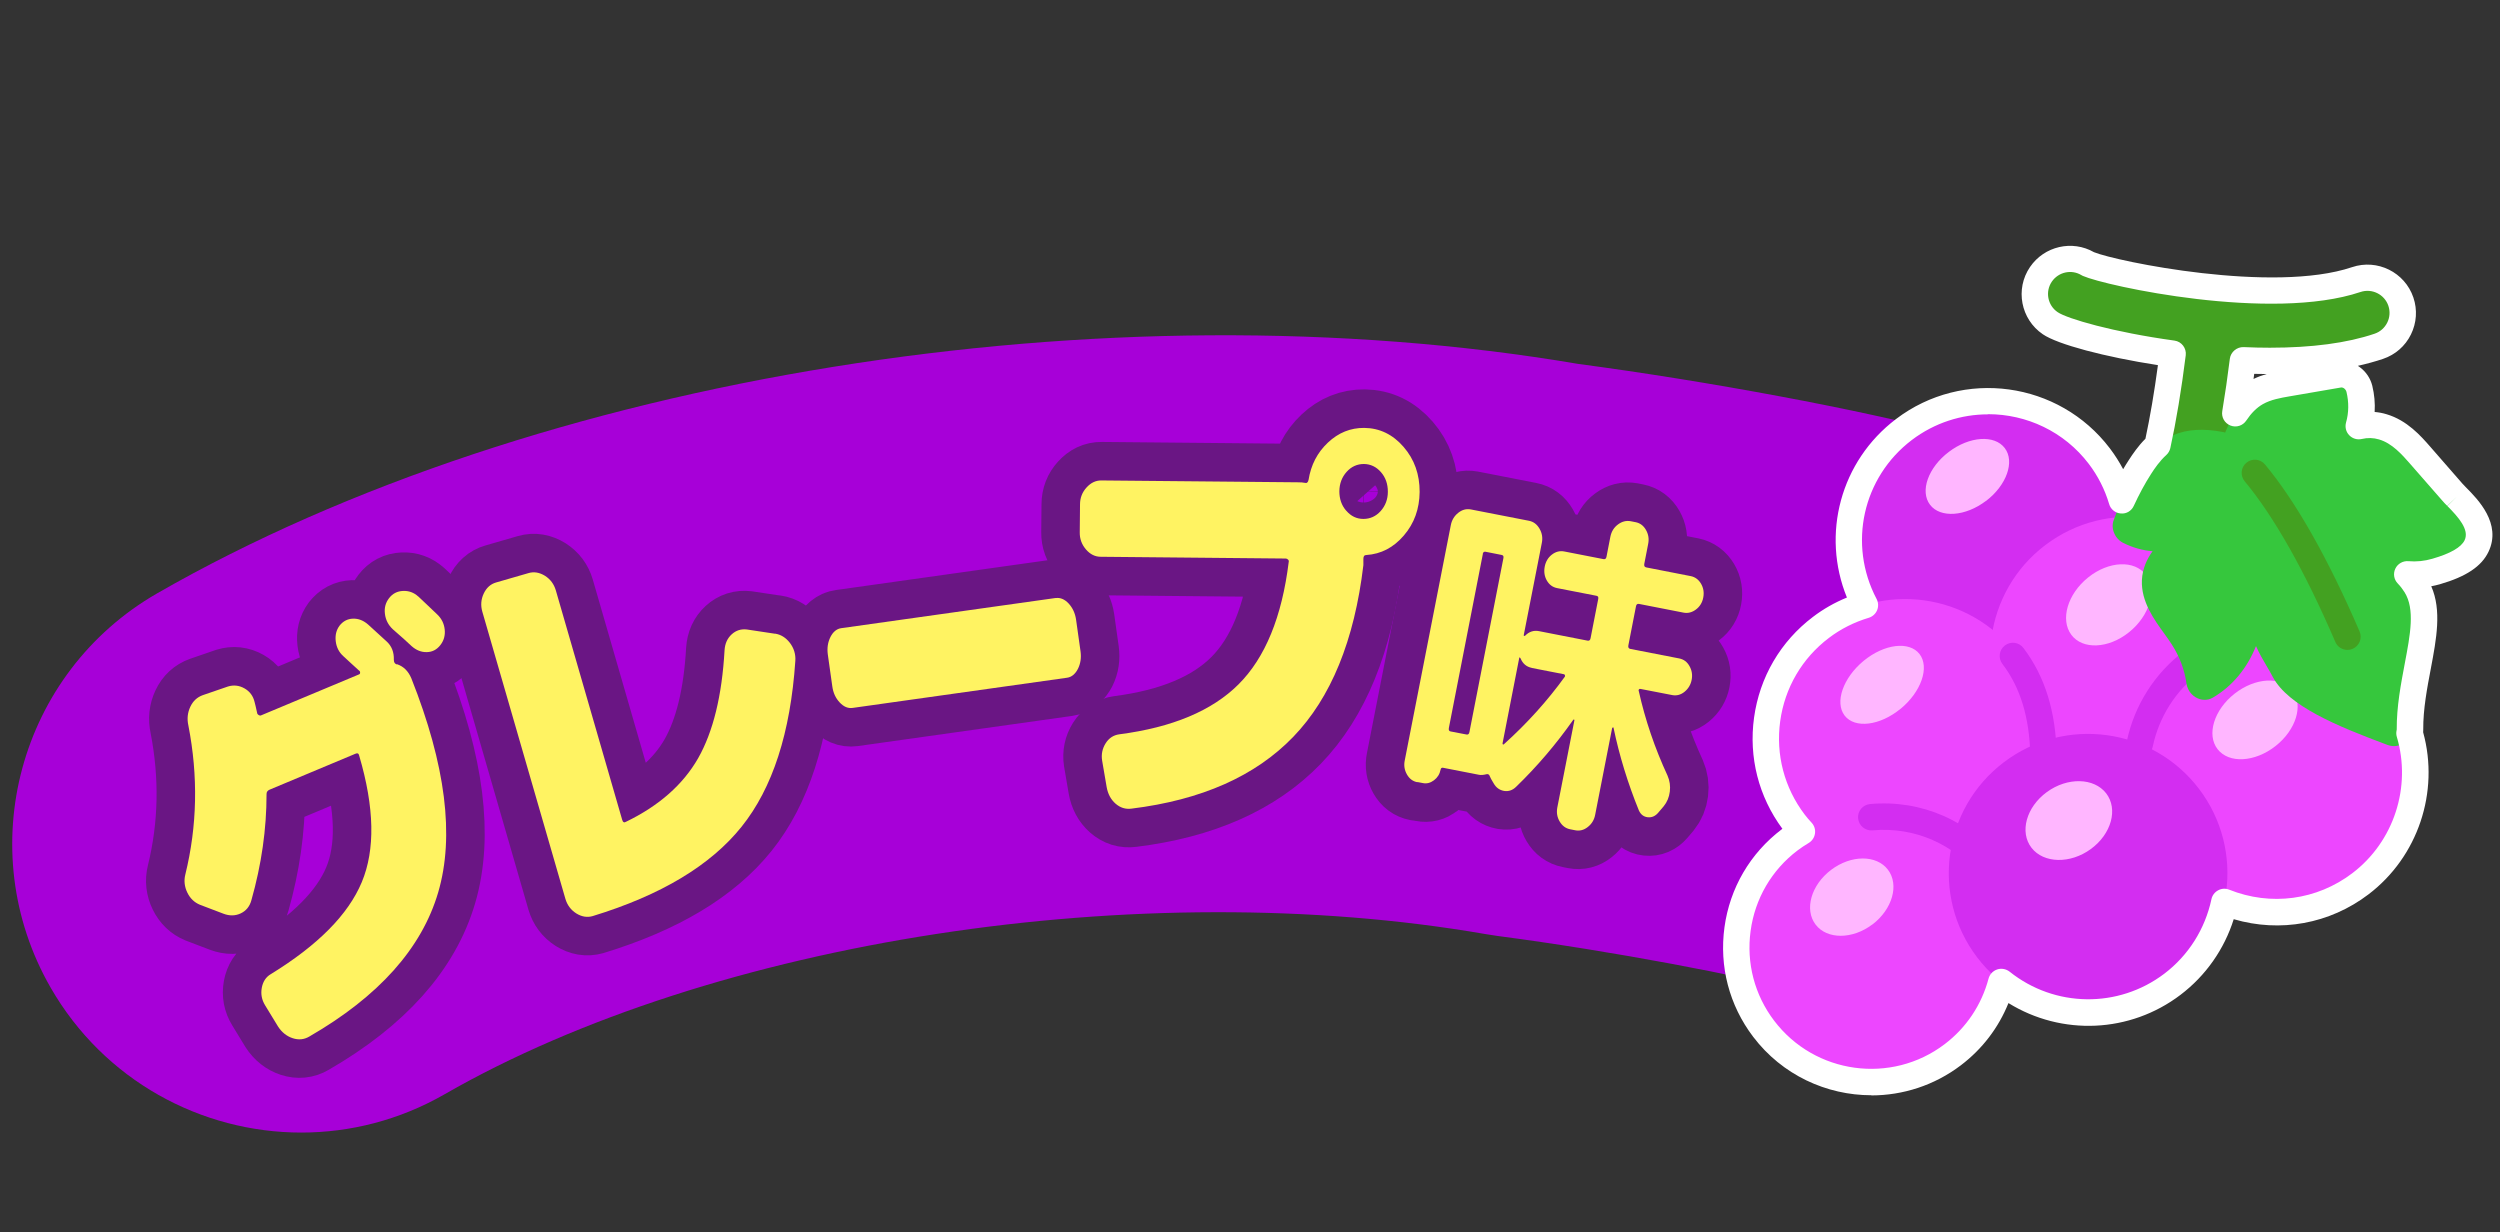
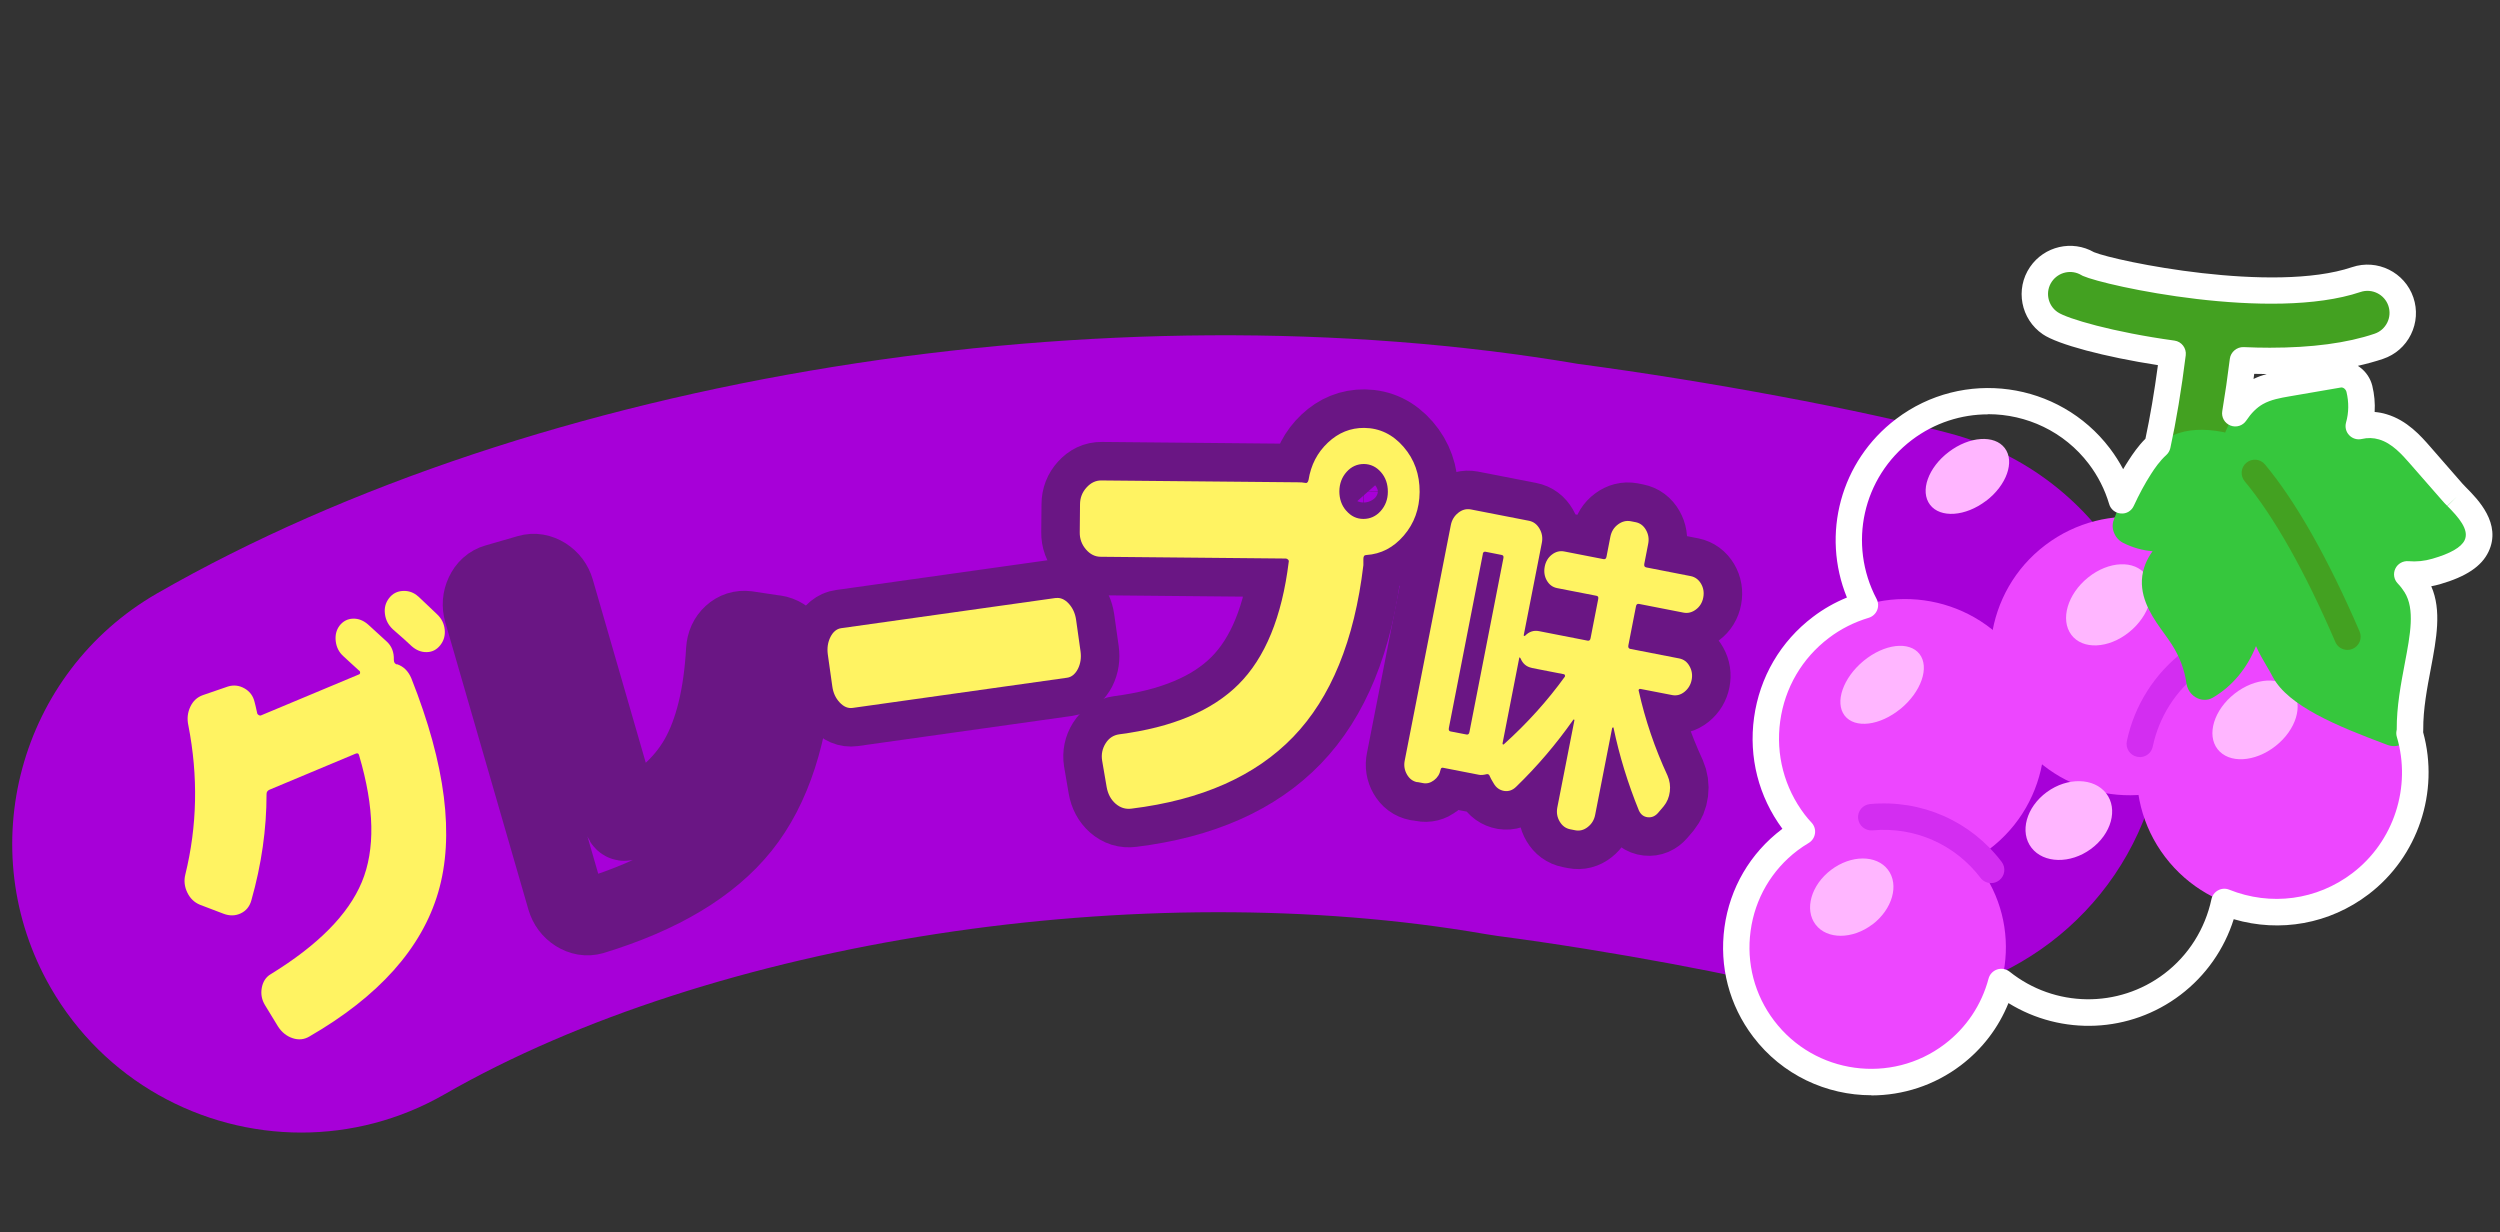
<svg xmlns="http://www.w3.org/2000/svg" id="_レイヤー_1" data-name="レイヤー_1" version="1.1" viewBox="0 0 284 140">
  <rect x="0" y="0" width="284" height="140" fill="#333333" stroke="none" />
  <defs>
    <style>
      .st0 {
        fill: #d32df1;
      }

      .st1 {
        fill: #36c73d;
      }

      .st2 {
        fill: #fff362;
      }

      .st3 {
        fill: #a700d8;
      }

      .st4 {
        fill: #fff;
      }

      .st5 {
        fill: none;
        stroke: #6a1684;
        stroke-linecap: round;
        stroke-linejoin: round;
        stroke-width: 8.75px;
      }

      .st6 {
        fill: #43a121;
      }

      .st7 {
        fill: #ed46ff;
      }

      .st8 {
        fill: #ffb6ff;
      }
    </style>
  </defs>
  <g>
    <g>
      <path class="st3" d="M34.2,95.85c36.76-21.11,93.46-30.17,140.16-22.07,13.43,1.76,29.8,4.79,38.72,7.16" />
      <path class="st3" d="M34.23,128.66c-11.36,0-22.41-5.91-28.48-16.47-9.02-15.71-3.6-35.76,12.11-44.79,43.05-24.73,107.83-35.17,161.42-26.06,14.74,1.96,32,5.18,42.2,7.89,17.51,4.64,27.95,22.6,23.3,40.12-3.9,14.7-17.17,24.41-31.69,24.41-2.78,0-5.61-.36-8.43-1.1-6.64-1.76-21.38-4.61-34.57-6.34-.45-.06-.9-.13-1.35-.21-39.14-6.79-87.75.69-118.22,18.19-5.15,2.96-10.77,4.36-16.31,4.36Z" />
    </g>
    <g>
      <g>
-         <path class="st5" d="M45.09,75.45c.75.25,1.29.78,1.64,1.61,3.9,9.84,4.92,17.94,3.05,24.31-1.87,6.36-6.75,11.82-14.64,16.38-.59.35-1.22.41-1.89.19-.67-.22-1.23-.66-1.66-1.32l-1.47-2.41c-.39-.63-.51-1.3-.38-2,.13-.7.47-1.22,1.01-1.54,5.36-3.29,8.81-6.77,10.35-10.46s1.44-8.47-.29-14.35c-.05-.26-.19-.34-.42-.24l-9.77,4.09c-.23.1-.35.27-.34.51,0,3.96-.57,7.98-1.72,12.04-.19.71-.6,1.21-1.21,1.5-.62.29-1.27.3-1.96.04l-2.68-1.02c-.63-.26-1.11-.72-1.43-1.38-.32-.66-.4-1.35-.23-2.04,1.36-5.54,1.47-11.19.35-16.94-.17-.76-.09-1.47.22-2.13s.78-1.09,1.42-1.32l2.85-.98c.65-.2,1.28-.13,1.88.21.6.34.99.86,1.15,1.55.06.22.16.63.29,1.24.01.1.07.18.17.24s.19.08.27.04l11.14-4.66c.08-.03.12-.1.12-.21,0-.1-.04-.18-.11-.21-.2-.19-.5-.47-.9-.82-.4-.36-.69-.63-.89-.82-.5-.45-.79-1.02-.87-1.7-.08-.68.06-1.27.43-1.77.4-.51.91-.78,1.53-.8.62-.02,1.2.21,1.73.68.24.21.59.53,1.04.95.45.42.8.74,1.04.95.58.52.86,1.22.83,2.1,0,.28.11.46.36.53ZM47.52,67.76c.26.24.62.59,1.11,1.05.48.46.82.78,1.03.98.51.48.79,1.06.86,1.73s-.1,1.26-.5,1.77-.91.78-1.53.79c-.62.02-1.2-.21-1.73-.68-.46-.44-1.17-1.08-2.14-1.92-.51-.48-.81-1.06-.89-1.74-.09-.68.07-1.27.47-1.79s.92-.79,1.58-.82c.66-.03,1.24.18,1.73.63Z" />
        <path class="st5" d="M88.04,71.98c.67.1,1.24.46,1.7,1.06.45.6.66,1.28.61,2.03-.55,8.17-2.58,14.45-6.11,18.85-3.52,4.39-9.16,7.78-16.92,10.15-.63.18-1.25.07-1.86-.31-.61-.39-1.02-.94-1.23-1.65l-9.44-32.63c-.2-.71-.15-1.39.16-2.05.31-.66.78-1.08,1.4-1.26l3.7-1.07c.62-.18,1.24-.07,1.86.31.61.39,1.02.94,1.23,1.65l7.54,26.07c.08.28.22.35.42.23,3.77-1.82,6.5-4.24,8.21-7.23,1.7-3,2.71-7.09,3-12.28.05-.75.32-1.34.81-1.79s1.07-.63,1.73-.55l3.18.48Z" />
        <path class="st5" d="M119.94,67.94c.51-.07,1,.13,1.46.62.45.49.73,1.09.84,1.82l.51,3.62c.1.73,0,1.39-.3,1.99-.31.59-.72.93-1.23,1l-24.37,3.43c-.52.07-1-.13-1.46-.62-.46-.49-.74-1.09-.84-1.83l-.51-3.62c-.1-.73,0-1.39.3-1.99.3-.59.71-.93,1.23-1l24.37-3.43Z" />
        <path class="st5" d="M154.98,48.61c1.75.02,3.24.74,4.47,2.16,1.23,1.42,1.83,3.13,1.82,5.12-.02,1.92-.61,3.57-1.79,4.94-1.17,1.37-2.59,2.11-4.26,2.22-.23,0-.34.14-.34.43v.72c-1.02,8.56-3.68,15.06-7.97,19.51-4.29,4.45-10.42,7.17-18.37,8.15-.68.09-1.28-.1-1.82-.57-.53-.47-.86-1.09-1-1.86l-.52-3.04c-.11-.71.03-1.36.4-1.95.37-.59.89-.93,1.54-1.02,6.02-.78,10.55-2.67,13.57-5.69,3.02-3.02,4.92-7.65,5.69-13.9.03-.1,0-.18-.08-.26s-.17-.12-.25-.12l-21.02-.2c-.65,0-1.21-.28-1.69-.84-.47-.55-.71-1.19-.7-1.93l.03-3.18c0-.74.25-1.38.74-1.92.49-.54,1.05-.81,1.7-.8l22.29.21c.37,0,.63.02.8.06.22.07.37-.04.43-.33.27-1.7,1-3.11,2.2-4.24s2.57-1.68,4.13-1.67ZM152.94,58.02c.53.62,1.18.93,1.94.93s1.42-.29,1.96-.89c.54-.6.82-1.34.82-2.2,0-.87-.25-1.61-.78-2.22-.53-.61-1.18-.92-1.94-.93-.76,0-1.42.29-1.96.89-.54.6-.82,1.34-.83,2.21,0,.86.25,1.61.79,2.22Z" />
        <path class="st5" d="M161.01,88.86c-.51-.1-.9-.39-1.18-.88-.28-.49-.37-1.02-.25-1.6l5.23-26.71c.11-.58.39-1.05.84-1.41.45-.36.92-.48,1.43-.39l6.61,1.29c.51.1.91.4,1.2.9.29.5.38,1.04.26,1.62l-2.05,10.46c-.01.05,0,.09.03.1.03.02.07,0,.13-.03.45-.46.98-.63,1.58-.51l5.52,1.08c.18.03.29-.06.33-.29l.87-4.46c.04-.2-.03-.32-.21-.35l-4.46-.87c-.51-.1-.9-.39-1.17-.86-.27-.47-.35-1-.24-1.58s.39-1.04.82-1.37c.43-.33.9-.45,1.41-.35l4.46.87c.18.03.29-.06.33-.29l.44-2.27c.12-.58.4-1.04.86-1.38.45-.34.94-.46,1.44-.37l.56.11c.51.1.9.39,1.18.88s.37,1.02.25,1.6l-.44,2.26c-.04.23.03.36.23.4l5.06.99c.48.1.87.38,1.15.85.28.47.37,1,.26,1.58s-.39,1.03-.83,1.36c-.44.33-.91.45-1.39.36l-5.06-.99c-.2-.04-.32.04-.36.25l-.87,4.46c-.04.23.03.36.23.4l5.55,1.08c.51.1.9.39,1.17.88.27.48.35,1,.24,1.56-.11.55-.38,1-.81,1.35-.43.35-.91.47-1.41.37l-3.61-.7c-.07-.01-.12,0-.16.06-.05.06-.05.12-.02.17.73,3.28,1.82,6.49,3.27,9.62.25.57.34,1.18.26,1.82-.08.64-.31,1.19-.7,1.67l-.63.74c-.33.38-.72.55-1.18.5-.46-.05-.79-.31-1-.76-1.25-3.07-2.22-6.21-2.89-9.43-.04-.03-.09-.02-.15.05l-1.93,9.86c-.11.58-.39,1.04-.84,1.39-.44.35-.92.47-1.43.37l-.56-.11c-.51-.1-.91-.39-1.2-.88-.29-.49-.38-1.02-.27-1.6l1.94-9.9s0-.08-.03-.09-.06,0-.09.02c-1.94,2.76-4.1,5.3-6.51,7.63-.4.39-.85.54-1.36.46-.51-.09-.9-.37-1.17-.84l-.31-.53s-.04-.08-.07-.15c-.03-.07-.06-.12-.07-.15-.07-.2-.2-.27-.37-.23-.34.09-.62.11-.84.07l-4.1-.8c-.15-.03-.25.04-.28.22-.1.5-.35.9-.75,1.2-.4.3-.82.41-1.26.32l-.63-.12ZM168.45,62.94l-3.86,19.76c-.04.23.02.36.19.39l1.82.35c.18.03.29-.06.33-.29l3.86-19.76c.04-.2-.03-.32-.21-.35l-1.82-.36c-.18-.03-.28.05-.32.25ZM174.01,75.87c-.6-.12-1.02-.47-1.27-1.07-.09-.15-.14-.16-.16-.03l-1.89,9.67s0,.09.03.12c.03.03.07.03.12-.01,2.64-2.38,4.95-4.94,6.92-7.67.03-.04.04-.1.02-.17-.02-.07-.06-.11-.13-.12l-3.64-.71Z" />
      </g>
      <g>
        <path class="st2" d="M45.09,75.45c.75.25,1.29.78,1.64,1.61,3.9,9.84,4.92,17.94,3.05,24.31-1.87,6.36-6.75,11.82-14.64,16.38-.59.35-1.22.41-1.89.19-.67-.22-1.23-.66-1.66-1.32l-1.47-2.41c-.39-.63-.51-1.3-.38-2,.13-.7.47-1.22,1.01-1.54,5.36-3.29,8.81-6.77,10.35-10.46s1.44-8.47-.29-14.35c-.05-.26-.19-.34-.42-.24l-9.77,4.09c-.23.1-.35.27-.34.51,0,3.96-.57,7.98-1.72,12.04-.19.71-.6,1.21-1.21,1.5-.62.29-1.27.3-1.96.04l-2.68-1.02c-.63-.26-1.11-.72-1.43-1.38-.32-.66-.4-1.35-.23-2.04,1.36-5.54,1.47-11.19.35-16.94-.17-.76-.09-1.47.22-2.13s.78-1.09,1.42-1.32l2.85-.98c.65-.2,1.28-.13,1.88.21.6.34.99.86,1.15,1.55.06.22.16.63.29,1.24.01.1.07.18.17.24s.19.08.27.04l11.14-4.66c.08-.03.12-.1.12-.21,0-.1-.04-.18-.11-.21-.2-.19-.5-.47-.9-.82-.4-.36-.69-.63-.89-.82-.5-.45-.79-1.02-.87-1.7-.08-.68.06-1.27.43-1.77.4-.51.91-.78,1.53-.8.62-.02,1.2.21,1.73.68.24.21.59.53,1.04.95.45.42.8.74,1.04.95.58.52.86,1.22.83,2.1,0,.28.11.46.36.53ZM47.52,67.76c.26.24.62.59,1.11,1.05.48.46.82.78,1.03.98.51.48.79,1.06.86,1.73s-.1,1.26-.5,1.77-.91.78-1.53.79c-.62.02-1.2-.21-1.73-.68-.46-.44-1.17-1.08-2.14-1.92-.51-.48-.81-1.06-.89-1.74-.09-.68.07-1.27.47-1.79s.92-.79,1.58-.82c.66-.03,1.24.18,1.73.63Z" />
-         <path class="st2" d="M88.04,71.98c.67.1,1.24.46,1.7,1.06.45.6.66,1.28.61,2.03-.55,8.17-2.58,14.45-6.11,18.85-3.52,4.39-9.16,7.78-16.92,10.15-.63.18-1.25.07-1.86-.31-.61-.39-1.02-.94-1.23-1.65l-9.44-32.63c-.2-.71-.15-1.39.16-2.05.31-.66.78-1.08,1.4-1.26l3.7-1.07c.62-.18,1.24-.07,1.86.31.61.39,1.02.94,1.23,1.65l7.54,26.07c.08.28.22.35.42.23,3.77-1.82,6.5-4.24,8.21-7.23,1.7-3,2.71-7.09,3-12.28.05-.75.32-1.34.81-1.79s1.07-.63,1.73-.55l3.18.48Z" />
        <path class="st2" d="M119.94,67.94c.51-.07,1,.13,1.46.62.45.49.73,1.09.84,1.82l.51,3.62c.1.73,0,1.39-.3,1.99-.31.59-.72.93-1.23,1l-24.37,3.43c-.52.07-1-.13-1.46-.62-.46-.49-.74-1.09-.84-1.83l-.51-3.62c-.1-.73,0-1.39.3-1.99.3-.59.71-.93,1.23-1l24.37-3.43Z" />
        <path class="st2" d="M154.98,48.61c1.75.02,3.24.74,4.47,2.16,1.23,1.42,1.83,3.13,1.82,5.12-.02,1.92-.61,3.57-1.79,4.94-1.17,1.37-2.59,2.11-4.26,2.22-.23,0-.34.14-.34.43v.72c-1.02,8.56-3.68,15.06-7.97,19.51-4.29,4.45-10.42,7.17-18.37,8.15-.68.09-1.28-.1-1.82-.57-.53-.47-.86-1.09-1-1.86l-.52-3.04c-.11-.71.03-1.36.4-1.95.37-.59.89-.93,1.54-1.02,6.02-.78,10.55-2.67,13.57-5.69,3.02-3.02,4.92-7.65,5.69-13.9.03-.1,0-.18-.08-.26s-.17-.12-.25-.12l-21.02-.2c-.65,0-1.21-.28-1.69-.84-.47-.55-.71-1.19-.7-1.93l.03-3.18c0-.74.25-1.38.74-1.92.49-.54,1.05-.81,1.7-.8l22.29.21c.37,0,.63.02.8.06.22.07.37-.04.43-.33.27-1.7,1-3.11,2.2-4.24s2.57-1.68,4.13-1.67ZM152.94,58.02c.53.62,1.18.93,1.94.93s1.42-.29,1.96-.89c.54-.6.82-1.34.82-2.2,0-.87-.25-1.61-.78-2.22-.53-.61-1.18-.92-1.94-.93-.76,0-1.42.29-1.96.89-.54.6-.82,1.34-.83,2.21,0,.86.25,1.61.79,2.22Z" />
        <path class="st2" d="M161.01,88.86c-.51-.1-.9-.39-1.18-.88-.28-.49-.37-1.02-.25-1.6l5.23-26.71c.11-.58.39-1.05.84-1.41.45-.36.92-.48,1.43-.39l6.61,1.29c.51.1.91.4,1.2.9.29.5.38,1.04.26,1.62l-2.05,10.46c-.01.05,0,.09.03.1.03.02.07,0,.13-.03.45-.46.98-.63,1.58-.51l5.52,1.08c.18.03.29-.06.33-.29l.87-4.46c.04-.2-.03-.32-.21-.35l-4.46-.87c-.51-.1-.9-.39-1.17-.86-.27-.47-.35-1-.24-1.58s.39-1.04.82-1.37c.43-.33.9-.45,1.41-.35l4.46.87c.18.03.29-.06.33-.29l.44-2.27c.12-.58.4-1.04.86-1.38.45-.34.94-.46,1.44-.37l.56.11c.51.1.9.39,1.18.88s.37,1.02.25,1.6l-.44,2.26c-.04.23.03.36.23.4l5.06.99c.48.1.87.38,1.15.85.28.47.37,1,.26,1.58s-.39,1.03-.83,1.36c-.44.33-.91.45-1.39.36l-5.06-.99c-.2-.04-.32.04-.36.25l-.87,4.46c-.04.23.03.36.23.4l5.55,1.08c.51.1.9.39,1.17.88.27.48.35,1,.24,1.56-.11.55-.38,1-.81,1.35-.43.35-.91.47-1.41.37l-3.61-.7c-.07-.01-.12,0-.16.06-.05.06-.05.12-.02.17.73,3.28,1.82,6.49,3.27,9.62.25.57.34,1.18.26,1.82-.08.64-.31,1.19-.7,1.67l-.63.74c-.33.38-.72.55-1.18.5-.46-.05-.79-.31-1-.76-1.25-3.07-2.22-6.21-2.89-9.43-.04-.03-.09-.02-.15.05l-1.93,9.86c-.11.58-.39,1.04-.84,1.39-.44.35-.92.47-1.43.37l-.56-.11c-.51-.1-.91-.39-1.2-.88-.29-.49-.38-1.02-.27-1.6l1.94-9.9s0-.08-.03-.09-.06,0-.09.02c-1.94,2.76-4.1,5.3-6.51,7.63-.4.39-.85.54-1.36.46-.51-.09-.9-.37-1.17-.84l-.31-.53s-.04-.08-.07-.15c-.03-.07-.06-.12-.07-.15-.07-.2-.2-.27-.37-.23-.34.09-.62.11-.84.07l-4.1-.8c-.15-.03-.25.04-.28.22-.1.5-.35.9-.75,1.2-.4.3-.82.41-1.26.32l-.63-.12ZM168.45,62.94l-3.86,19.76c-.04.23.02.36.19.39l1.82.35c.18.03.29-.06.33-.29l3.86-19.76c.04-.2-.03-.32-.21-.35l-1.82-.36c-.18-.03-.28.05-.32.25ZM174.01,75.87c-.6-.12-1.02-.47-1.27-1.07-.09-.15-.14-.16-.16-.03l-1.89,9.67s0,.09.03.12c.03.03.07.03.12-.01,2.64-2.38,4.95-4.94,6.92-7.67.03-.04.04-.1.02-.17-.02-.07-.06-.11-.13-.12l-3.64-.71Z" />
      </g>
    </g>
  </g>
  <g>
    <path class="st6" d="M272.72,34.26c-.7-2.09-2.98-3.22-5.07-2.51-9.59,3.24-28.08-.73-30.46-1.78-1.81-1.08-4.16-.56-5.36,1.18-1.24,1.82-.77,4.32,1.05,5.56,1.43.97,6.99,2.52,13.91,3.48-1.76,14.16-4.31,19.39-5.68,21.26-.63.86-.89,1.92-.73,2.97.16,1.06.72,1.99,1.58,2.62.69.51,1.51.78,2.37.78,1.27,0,2.47-.61,3.22-1.63,3.27-4.44,5.69-12.94,7.21-25.27,1.11.05,2.12.07,3.06.07,4.94,0,9.11-.56,12.38-1.67,1.01-.34,1.83-1.06,2.31-2.01s.55-2.04.21-3.05Z" />
    <g>
      <path class="st6" d="M272.25,34.42c-.62-1.83-2.6-2.81-4.44-2.2-9.78,3.3-28.36-.71-30.88-1.82-1.58-.94-3.64-.5-4.69,1.04-1.09,1.6-.68,3.77.92,4.86,1.39.95,7.19,2.53,14.19,3.46-1.77,14.57-4.39,20.02-5.84,21.98-1.15,1.56-.81,3.75.74,4.89.62.46,1.35.68,2.07.68,1.07,0,2.14-.49,2.82-1.42,3.26-4.43,5.67-13.01,7.17-25.49,1.17.06,2.34.1,3.5.1,4.42,0,8.72-.46,12.22-1.64,1.83-.62,2.81-2.6,2.2-4.44Z" />
      <g>
        <path class="st6" d="M257.83,40.5c-10.95,0-22.6-2.79-24.66-4.19-1.6-1.09-2.01-3.27-.92-4.86,1.05-1.54,3.11-1.98,4.69-1.04,2.52,1.12,21.1,5.12,30.88,1.82,1.83-.62,3.82.37,4.44,2.2.62,1.83-.37,3.82-2.2,4.44-3.51,1.18-7.81,1.64-12.22,1.64ZM236.99,30.44s.08.05.12.08c-.04-.02-.08-.05-.12-.08Z" />
        <path class="st6" d="M244.34,67.32c-.72,0-1.45-.22-2.07-.68-1.56-1.15-1.89-3.34-.74-4.89,1.52-2.06,4.33-7.95,6.09-24.2.05-.47.09-.78.11-.92.29-1.91,2.04-3.23,3.98-2.95,1.91.28,3.23,2.06,2.95,3.97-.01.11-.04.33-.07.65-1.48,13.64-3.97,22.92-7.41,27.59-.69.93-1.75,1.43-2.82,1.43Z" />
      </g>
      <g>
-         <path class="st0" d="M235.43,73.99c-6.96,5.29-16.88,3.92-22.17-3.04-5.28-6.95-3.92-16.89,3.04-22.16,6.96-5.28,16.89-3.92,22.17,3.03,5.29,6.96,3.93,16.89-3.04,22.17Z" />
        <path class="st8" d="M225.61,56.9c-2.34,1.78-5.19,1.98-6.36.44-1.17-1.54-.21-4.23,2.13-6,2.34-1.78,5.19-1.98,6.36-.44,1.17,1.54.21,4.23-2.13,6.01Z" />
        <path class="st7" d="M251.48,87.12c-6.96,5.29-16.88,3.92-22.17-3.04-5.28-6.95-3.92-16.89,3.04-22.16,6.96-5.28,16.89-3.92,22.17,3.03,5.29,6.96,3.93,16.89-3.04,22.17Z" />
        <path class="st7" d="M268.12,100.38c-6.96,5.29-16.88,3.92-22.17-3.04-5.28-6.95-3.92-16.89,3.04-22.16,6.96-5.28,16.89-3.92,22.17,3.03,5.29,6.96,3.93,16.89-3.04,22.17Z" />
        <path class="st7" d="M225.99,96.47c-6.96,5.29-16.88,3.92-22.17-3.04-5.28-6.95-3.92-16.89,3.04-22.16,6.96-5.28,16.89-3.92,22.17,3.03,5.29,6.96,3.93,16.89-3.04,22.17Z" />
        <path class="st7" d="M221.82,119.81c-6.73,5.12-16.34,3.8-21.47-2.94-5.11-6.73-3.79-16.35,2.94-21.45,6.74-5.11,16.35-3.8,21.46,2.94,5.12,6.74,3.8,16.35-2.94,21.46Z" />
-         <path class="st0" d="M246.77,111.79c-6.96,5.29-16.88,3.92-22.17-3.04-5.28-6.95-3.92-16.89,3.04-22.16,6.96-5.28,16.89-3.92,22.17,3.03,5.29,6.96,3.93,16.89-3.04,22.17Z" />
        <path class="st8" d="M237.52,96.45c-2.34,1.71-5.36,1.64-6.74-.14-1.38-1.78-.6-4.62,1.74-6.33,2.34-1.71,5.36-1.64,6.74.14,1.38,1.79.6,4.62-1.74,6.33Z" />
        <path class="st8" d="M241.86,71.82c-2.34,1.88-5.28,2.01-6.56.29-1.28-1.72-.43-4.63,1.91-6.51,2.34-1.88,5.28-2.01,6.56-.29,1.29,1.72.43,4.63-1.91,6.51Z" />
        <path class="st8" d="M258.49,84.76c-2.35,1.84-5.28,2-6.57.35-1.28-1.64-.41-4.47,1.93-6.31,2.35-1.84,5.29-2,6.57-.35,1.28,1.64.42,4.47-1.93,6.31Z" />
        <path class="st8" d="M215.9,80.52c-2.35,1.93-5.19,2.27-6.35.77-1.15-1.5-.18-4.29,2.16-6.22,2.35-1.93,5.19-2.27,6.35-.77,1.16,1.51.19,4.29-2.16,6.23Z" />
        <path class="st8" d="M212.71,105.01c-2.27,1.72-5.16,1.73-6.46.02-1.3-1.71-.51-4.49,1.76-6.21,2.27-1.72,5.16-1.73,6.46-.02,1.3,1.71.51,4.49-1.76,6.22Z" />
        <g>
          <path class="st0" d="M226.19,100.32c-.45,0-.9-.2-1.2-.59-2.9-3.82-7.5-5.84-12.28-5.4-.81.07-1.55-.53-1.63-1.36-.08-.83.53-1.55,1.36-1.63,5.83-.53,11.42,1.92,14.95,6.57.5.66.37,1.6-.29,2.1-.27.21-.59.31-.91.31Z" />
-           <path class="st0" d="M232.14,87.28c-.81,0-1.48-.65-1.5-1.47-.09-4.3-1.12-7.7-3.17-10.39-.5-.66-.37-1.6.29-2.1.66-.5,1.6-.37,2.1.29,2.44,3.22,3.68,7.19,3.78,12.15.02.83-.64,1.51-1.47,1.53h-.03Z" />
          <path class="st0" d="M243.08,86c-.1,0-.21-.01-.31-.03-.81-.17-1.33-.97-1.16-1.78.86-4.07,3.16-7.69,6.47-10.2,1.15-.87,2.39-1.6,3.71-2.15.76-.32,1.64.03,1.97.79s-.03,1.64-.79,1.97c-1.09.46-2.12,1.06-3.07,1.78-2.74,2.08-4.64,5.07-5.35,8.44-.15.71-.77,1.19-1.47,1.19Z" />
        </g>
      </g>
    </g>
    <g>
      <path class="st1" d="M247.28,50.33c1.36-.58,3.06-.67,5.05-.28.34.07.79.23,1.25.43,0-.42.04-.82.16-1.11.53-1.23,1.42-2.97,3.05-3.91,1-.57,2.15-.77,3.17-.94l5.87-1.01c.25-.04.52.03.75.19.23.17.39.41.46.69.54,2.19.06,4.48-1.24,5.99,1.31-.72,2.8-1.47,4.59-.95,1.64.48,2.87,1.9,3.77,2.93l3.68,4.21c.14.16.32.34.53.55,1.05,1.07,2.82,2.84,2.05,4.46-.45.95-1.75,1.72-3.96,2.36-1.45.42-2.95.43-4.33.03-.34-.1-.69-.23-1.03-.35-.46-.17-.9-.34-1.31-.41-.47-.08-1.06,0-1.24.34-.04.07-.06.13-.07.17.25.17.87.34,1.12.41l.11.03c1.65.46,3.03,1.47,3.88,2.85,1.29,2.1.73,5.05.08,8.47-.43,2.27-.92,4.85-.9,7.41,0,.3-.13.57-.35.73s-.52.19-.8.08l-.28-.1c-5.33-1.99-10.67-4.18-12.26-7.15-.22-.41-.46-.82-.69-1.22-.96-1.65-1.95-3.35-1.9-5.49,0-.14.01-.28.02-.43.02-.25.05-.78-.08-.94-.03-.01-.05-.02-.06-.03-.05.09-.18.35-.22,1.01-.22,3.83-2.24,7.29-5.28,9.04-.27.16-.62.14-.93-.04-.09-.06-.17-.12-.25-.2-.17-.18-.28-.41-.32-.66-.23-1.69-.85-3.37-1.82-4.85-.27-.42-.58-.84-.89-1.27-1.14-1.58-2.44-3.36-2.35-5.43.07-1.64,1.02-2.84,1.74-3.61.31-.33.64-.65.98-.95-.23.06-.47.11-.7.15-1.52.27-3.18,0-4.69-.75-.24-.12-.45-.34-.56-.6-.11-.26-.12-.54-.04-.78.76-2.05,1.72-4,2.87-5.79.8-1.25,1.83-2.62,3.38-3.28Z" />
      <path class="st1" d="M271.94,84.13c-.15,0-.31-.03-.47-.09l-.28-.1c-5.4-2.01-10.8-4.23-12.46-7.32-.22-.41-.45-.81-.68-1.2-.74-1.27-1.5-2.58-1.81-4.09-.69,3.15-2.58,5.89-5.2,7.39-.39.22-.89.21-1.31-.05-.12-.07-.23-.16-.33-.26-.23-.24-.37-.55-.42-.86-.22-1.63-.83-3.26-1.76-4.69-.25-.39-.54-.78-.82-1.17l-.06-.08c-1.18-1.63-2.51-3.47-2.42-5.67.07-1.76,1.08-3.04,1.84-3.85.03-.03.06-.07.1-.1-1.45.15-2.99-.15-4.4-.86-.33-.16-.59-.44-.73-.78-.15-.35-.17-.72-.04-1.05.76-2.08,1.74-4.05,2.9-5.86.83-1.3,1.9-2.72,3.55-3.42h0c1.43-.61,3.21-.71,5.26-.3.23.04.51.13.82.25.03-.28.09-.51.17-.71.55-1.28,1.48-3.09,3.2-4.08,1.05-.61,2.24-.81,3.28-.99l5.88-1.01c.34-.06.72.03,1.03.26.3.22.52.55.6.9.43,1.77.23,3.62-.51,5.11,1.11-.48,2.26-.74,3.61-.34,1.73.51,3.01,1.97,3.94,3.03l3.68,4.22c.13.15.31.33.51.53,1.14,1.15,3,3.04,2.12,4.88-.5,1.05-1.87,1.89-4.19,2.56-1.52.44-3.09.45-4.54.03-.35-.1-.7-.23-1.05-.36-.45-.17-.87-.32-1.25-.39-.24-.04-.46-.03-.61.01.16.05.35.11.58.18l.11.03c1.75.49,3.2,1.56,4.1,3.01,1.37,2.22.79,5.24.13,8.73-.43,2.25-.91,4.81-.9,7.34,0,.43-.18.81-.51,1.04-.2.14-.44.21-.68.21ZM256.34,67.96c.06,0,.11.01.17.04.05.02.15.09.19.13.19.23.2.62.17,1.2,0,.16-.02.29-.02.42-.05,2.03.92,3.68,1.85,5.29.24.4.47.81.7,1.23,1.53,2.86,6.8,5.02,12.06,6.98l.28.1c.17.06.33.05.46-.04.12-.09.19-.24.19-.42-.02-2.6.47-5.19.91-7.48.64-3.34,1.18-6.23-.03-8.2-.8-1.29-2.1-2.25-3.66-2.68l-.11-.03c-.46-.13-.96-.28-1.23-.46-.14-.09-.2-.27-.15-.42.02-.05.05-.13.1-.23.3-.56,1.07-.64,1.64-.54.45.08.9.25,1.38.42.34.13.67.25,1,.35,1.31.38,2.74.37,4.12-.03,2.07-.6,3.33-1.33,3.72-2.16.65-1.37-.98-3.02-1.96-4.01-.23-.23-.42-.42-.56-.59l-3.68-4.21c-.88-1-2.07-2.37-3.6-2.82-1.58-.47-2.88.14-4.3.92-.16.09-.36.05-.47-.09-.11-.14-.11-.34,0-.48,1.22-1.42,1.66-3.59,1.16-5.65-.05-.19-.16-.36-.32-.47-.14-.1-.31-.15-.46-.13l-5.87,1.01c-.99.17-2.1.36-3.04.9-1.53.88-2.38,2.55-2.89,3.73-.09.21-.14.53-.13.95,0,.13-.06.25-.17.32-.11.07-.24.08-.36.03-.47-.21-.88-.35-1.17-.4-1.91-.38-3.53-.29-4.83.26-1.46.62-2.44,1.93-3.21,3.13-1.13,1.77-2.08,3.69-2.83,5.72-.05.15-.04.33.03.5.08.18.21.33.38.41,1.43.72,3.02.98,4.45.72.22-.04.45-.09.67-.15.17-.04.34.04.42.19.08.15.04.34-.09.46-.33.29-.65.6-.95.93-.67.72-1.58,1.85-1.64,3.37-.08,1.94,1.17,3.67,2.28,5.2l.06.08c.29.4.58.8.84,1.2,1,1.53,1.64,3.26,1.88,5,.02.16.1.32.22.45.05.05.11.1.17.14.18.11.39.13.54.04,2.93-1.69,4.89-5.03,5.1-8.73.04-.69.17-1.03.27-1.19.07-.11.19-.17.32-.17Z" />
    </g>
    <g>
      <path class="st1" d="M279.07,56.42c-.19-.19-.36-.36-.48-.5l-3.68-4.22c-.98-1.12-2.33-2.66-4.24-3.22-.99-.29-1.91-.26-2.72-.08.38-1.33.41-2.81.06-4.24-.12-.5-.42-.95-.84-1.25-.44-.32-.99-.46-1.5-.37l-5.87,1.01c-1.04.18-2.34.4-3.5,1.06-1.88,1.08-2.88,3.02-3.46,4.38-.02.05-.04.1-.06.15-.08-.02-.16-.04-.24-.06-2.18-.43-4.08-.32-5.63.34h0c-1.8.76-2.95,2.28-3.83,3.66-1.19,1.85-2.18,3.86-2.96,5.99-.18.48-.16,1.02.06,1.51.2.48.57.87,1.03,1.1,1.06.53,2.2.85,3.32.94-.6.83-1.15,1.93-1.21,3.29-.1,2.42,1.36,4.44,2.58,6.12.28.39.56.78.81,1.17.88,1.36,1.46,2.89,1.67,4.43.06.45.27.88.58,1.21.14.14.29.27.46.37.61.37,1.36.39,1.94.05,2.22-1.28,3.94-3.38,4.92-5.87.37.84.82,1.61,1.25,2.34.23.39.46.78.67,1.19,1.76,3.28,7.29,5.56,12.8,7.62l.27.1c.22.08.45.12.68.12.37,0,.74-.11,1.04-.32.49-.34.78-.92.78-1.55-.02-2.47.46-4.99.89-7.22.69-3.62,1.28-6.75-.21-9.18-.28-.45-.61-.87-.98-1.25,1.08.09,2.19-.02,3.28-.33,2.53-.73,3.99-1.65,4.58-2.89,1.07-2.24-1.07-4.41-2.24-5.59Z" />
      <path class="st6" d="M266.67,73.83c-.58,0-1.14-.34-1.38-.91-3.42-7.97-6.98-14.27-10.29-18.24-.53-.64-.45-1.58.19-2.11.64-.53,1.58-.45,2.11.19,3.5,4.19,7.21,10.75,10.75,18.98.33.76-.03,1.64-.79,1.97-.19.08-.39.12-.59.12Z" />
    </g>
    <path class="st4" d="M212.58,124.42c-5.08,0-10.12-2.29-13.42-6.64-2.72-3.58-3.87-8-3.26-12.45.61-4.45,2.92-8.4,6.49-11.11.03-.02.06-.05.09-.07-2.7-3.65-3.84-8.12-3.22-12.63.63-4.58,3-8.65,6.69-11.44,1.18-.9,2.47-1.63,3.86-2.2-2.93-7.19-.73-15.5,5.58-20.28,7.61-5.78,18.5-4.28,24.28,3.32.57.75,1.08,1.55,1.52,2.38.21-.35.41-.69.63-1.02.46-.71,1.07-1.61,1.9-2.44.53-2.49,1.01-5.29,1.42-8.36-6.02-.93-11.39-2.35-13.08-3.51-2.51-1.71-3.16-5.14-1.45-7.64,1.62-2.37,4.79-3.1,7.27-1.68,2.54,1.04,20.35,4.72,29.31,1.7,2.87-.97,6,.58,6.97,3.45.47,1.39.37,2.88-.28,4.2-.65,1.32-1.78,2.3-3.17,2.77-.89.3-1.85.56-2.86.79.07.05.15.1.22.15.71.52,1.21,1.27,1.42,2.11.24.98.33,1.99.27,2.98.46.04.91.12,1.36.26,2.33.69,3.9,2.48,4.94,3.67l3.68,4.22c.1.11.24.25.39.41,0,0,.03.03.03.03,1.32,1.33,4.06,4.1,2.53,7.3-.79,1.65-2.54,2.82-5.52,3.68-.33.09-.65.17-.98.23,1.2,2.74.59,5.97-.05,9.36-.41,2.16-.88,4.6-.86,6.93,0,.1,0,.2-.01.3,1.87,6.79-.6,14.15-6.21,18.41-4.42,3.36-10.04,4.37-15.31,2.82-1.07,3.41-3.18,6.42-6.04,8.59-5.75,4.37-13.51,4.67-19.55.94-1.13,2.8-2.97,5.22-5.41,7.07-3.03,2.3-6.6,3.41-10.14,3.42ZM225.84,47.07c-3.02,0-6.06.95-8.65,2.91-5.6,4.25-7.28,11.84-4.01,18.06.21.4.23.87.06,1.28-.17.41-.52.73-.95.86-1.66.5-3.19,1.27-4.53,2.29-3.05,2.31-5.01,5.67-5.53,9.46-.52,3.79.47,7.56,2.78,10.6.25.33.52.64.8.94.3.33.44.78.37,1.23s-.33.83-.71,1.06c-.46.28-.88.55-1.27.85-2.94,2.23-4.83,5.47-5.33,9.13-.5,3.66.45,7.29,2.68,10.22,4.61,6.07,13.3,7.26,19.36,2.66,2.46-1.87,4.19-4.45,4.99-7.45.13-.49.5-.88.98-1.04.48-.16,1.01-.06,1.41.25,5.13,4.1,12.36,4.19,17.58.23,2.74-2.08,4.63-5.08,5.35-8.46.09-.43.37-.8.76-1.01.39-.21.85-.24,1.26-.07,4.73,1.89,9.95,1.19,13.98-1.87,4.72-3.58,6.75-9.8,5.06-15.49-.07-.23-.08-.48-.03-.72,0-.03.02-.07.02-.11-.02-2.61.48-5.2.91-7.49.63-3.32,1.18-6.18-.02-8.11-.22-.35-.48-.69-.77-.99-.44-.45-.55-1.12-.28-1.69s.87-.9,1.49-.85c.9.08,1.82-.01,2.73-.28,2.04-.59,3.26-1.29,3.65-2.1.57-1.19-.71-2.63-1.96-3.89l1.07-1.05-1.09,1.03c-.21-.21-.39-.39-.52-.55l-3.69-4.22c-.91-1.04-2.04-2.33-3.53-2.77-.64-.19-1.29-.21-1.97-.05-.52.12-1.06-.05-1.42-.43-.37-.38-.5-.93-.36-1.44.32-1.11.33-2.32.05-3.48-.04-.16-.14-.3-.27-.4-.11-.08-.25-.12-.36-.1l-5.87,1.01c-.98.17-2.08.36-3,.88-.7.4-1.32,1.02-1.88,1.86-.39.59-1.14.83-1.8.57-.66-.26-1.05-.94-.93-1.64.32-1.92.61-3.92.86-5.95.1-.78.81-1.34,1.55-1.32,1.1.05,2.08.07,2.99.07,4.78,0,8.78-.53,11.9-1.59.63-.21,1.14-.66,1.44-1.26.3-.6.34-1.28.13-1.91-.44-1.3-1.86-2.01-3.17-1.57-10.12,3.41-28.94-.68-31.54-1.83-.06-.02-.11-.05-.17-.09-1.13-.68-2.6-.35-3.35.74-.78,1.14-.48,2.7.66,3.47,1.08.74,6.29,2.27,13.27,3.23.81.11,1.38.86,1.28,1.67-.49,3.92-1.08,7.47-1.75,10.54-.07.31-.23.58-.46.79-.74.67-1.32,1.51-1.74,2.17-.7,1.09-1.35,2.3-1.95,3.6-.26.57-.83.93-1.47.87-.62-.04-1.16-.47-1.33-1.07-.49-1.65-1.27-3.19-2.31-4.56-2.81-3.7-7.1-5.65-11.43-5.65ZM256.08,42.47c-.03.19-.05.39-.08.58.49-.24,1-.42,1.48-.56-.45,0-.92-.01-1.4-.02Z" />
  </g>
</svg>